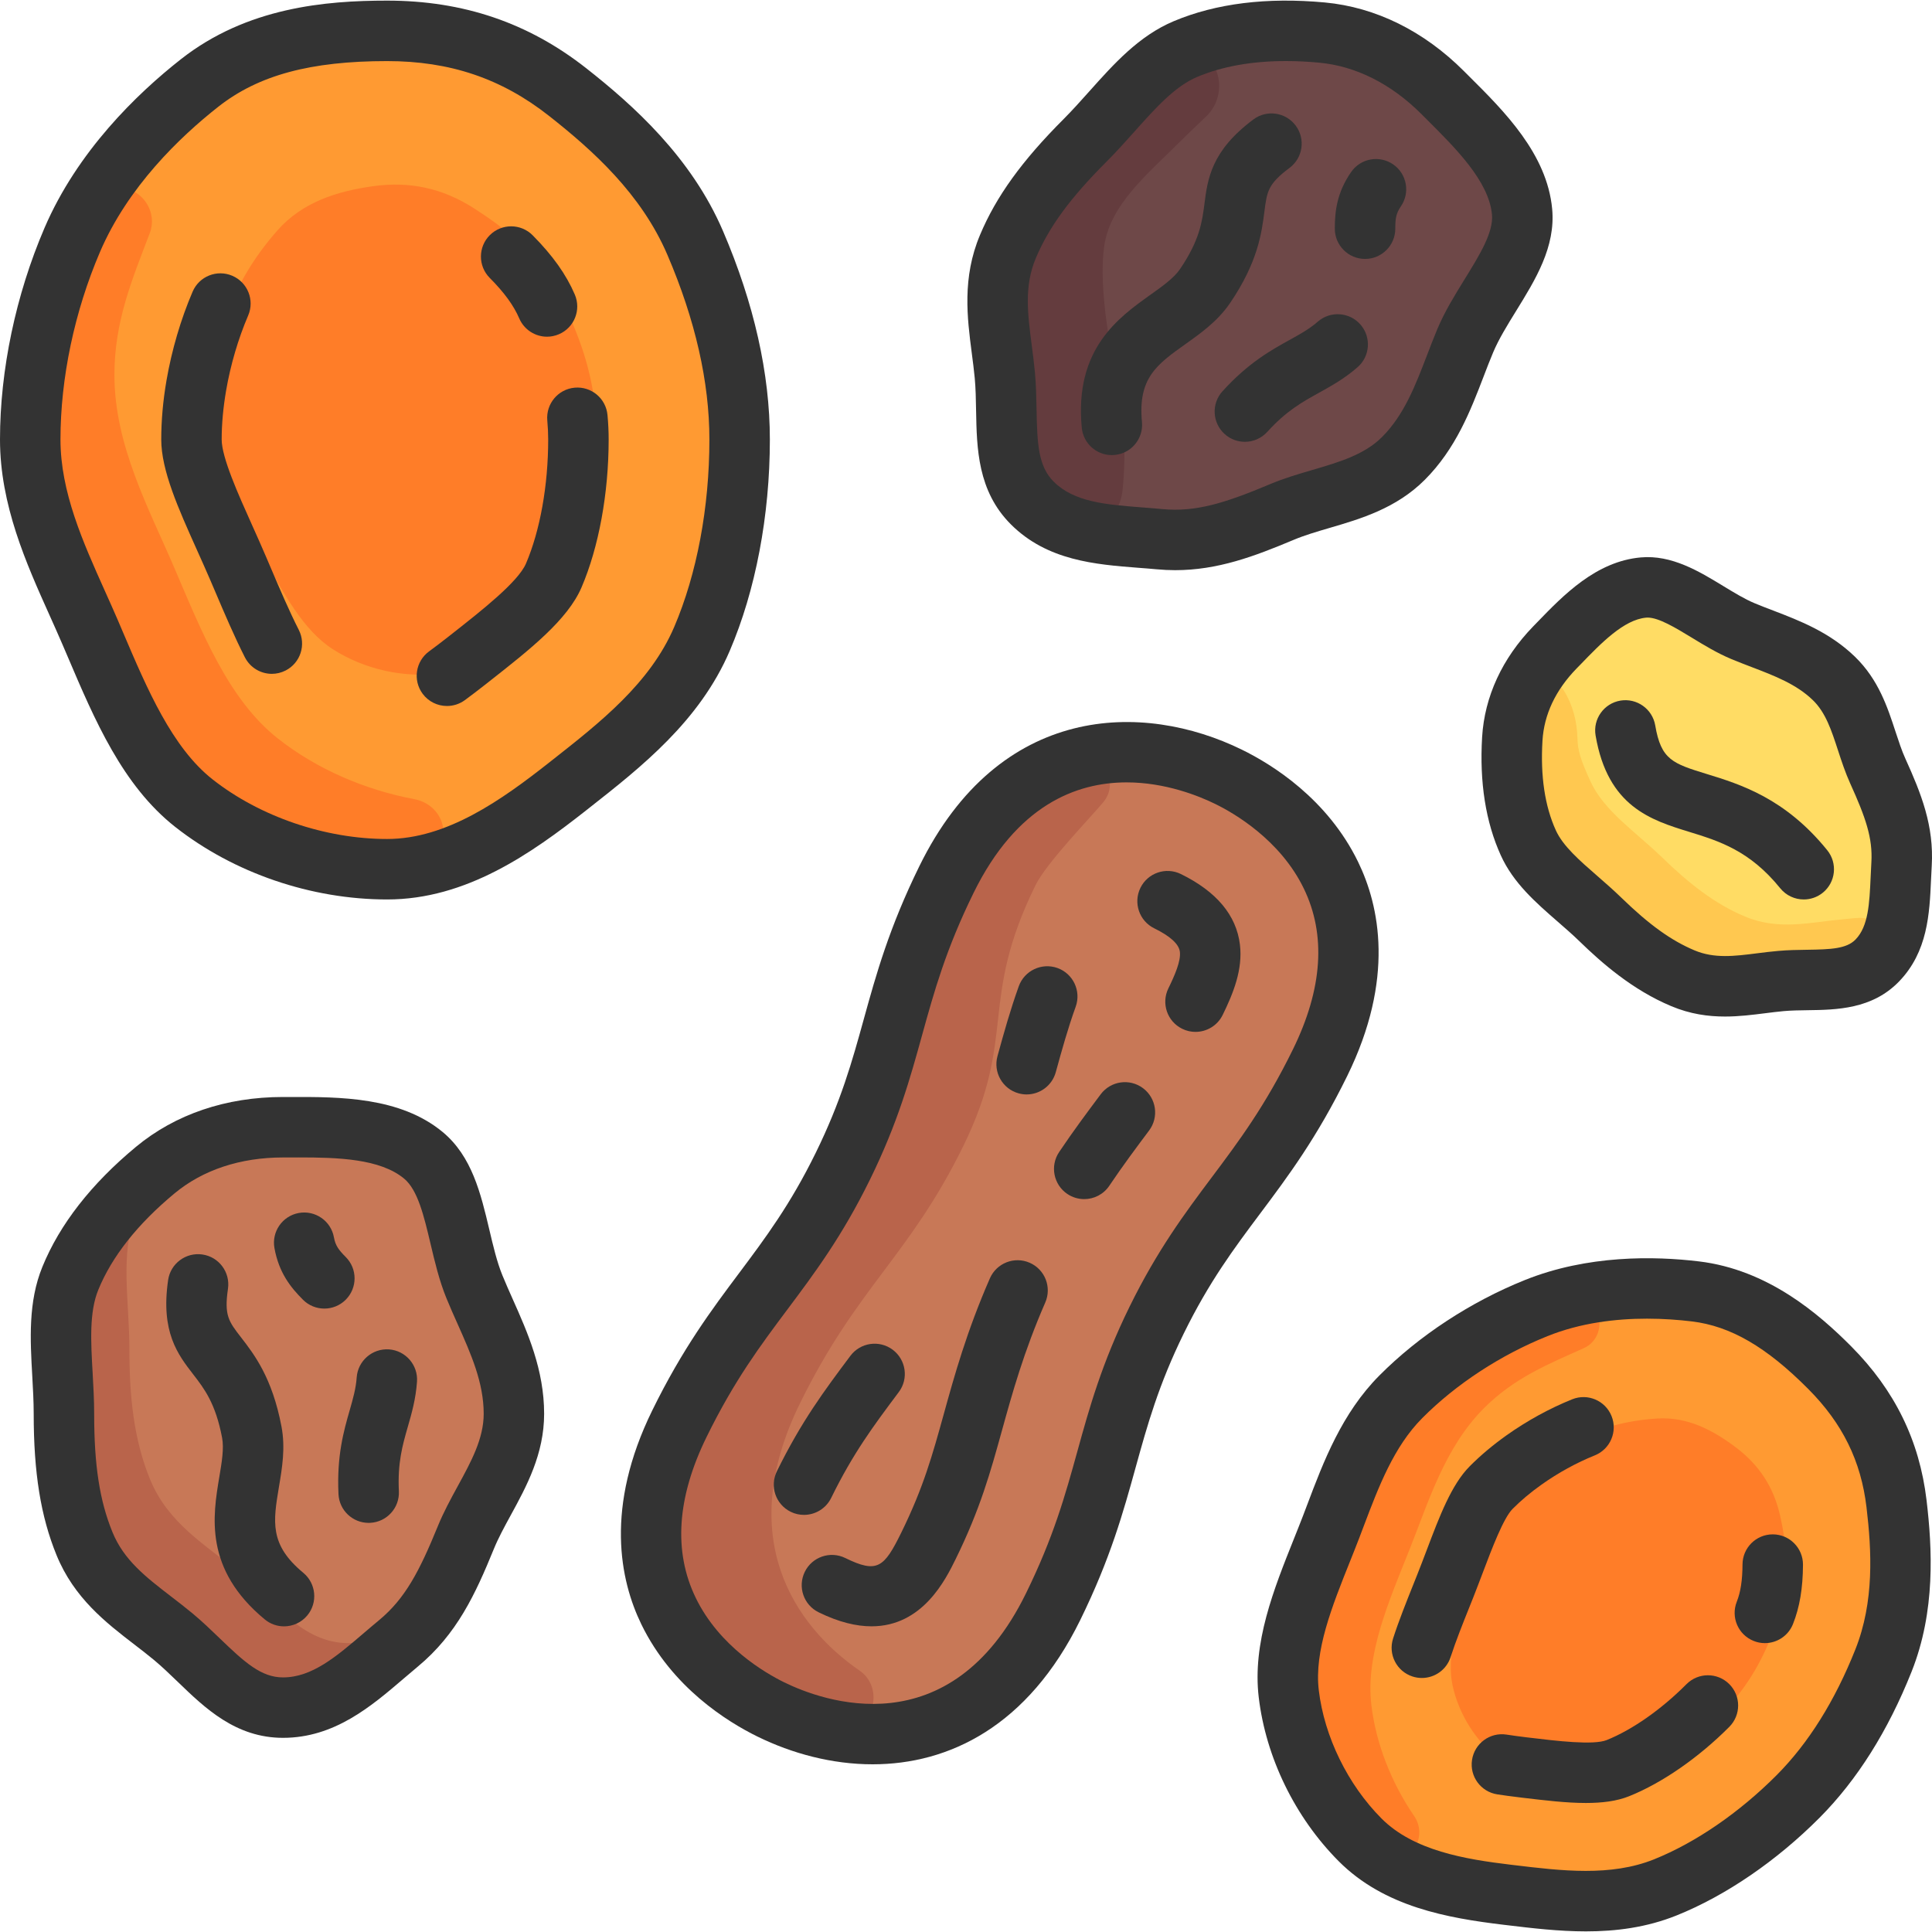
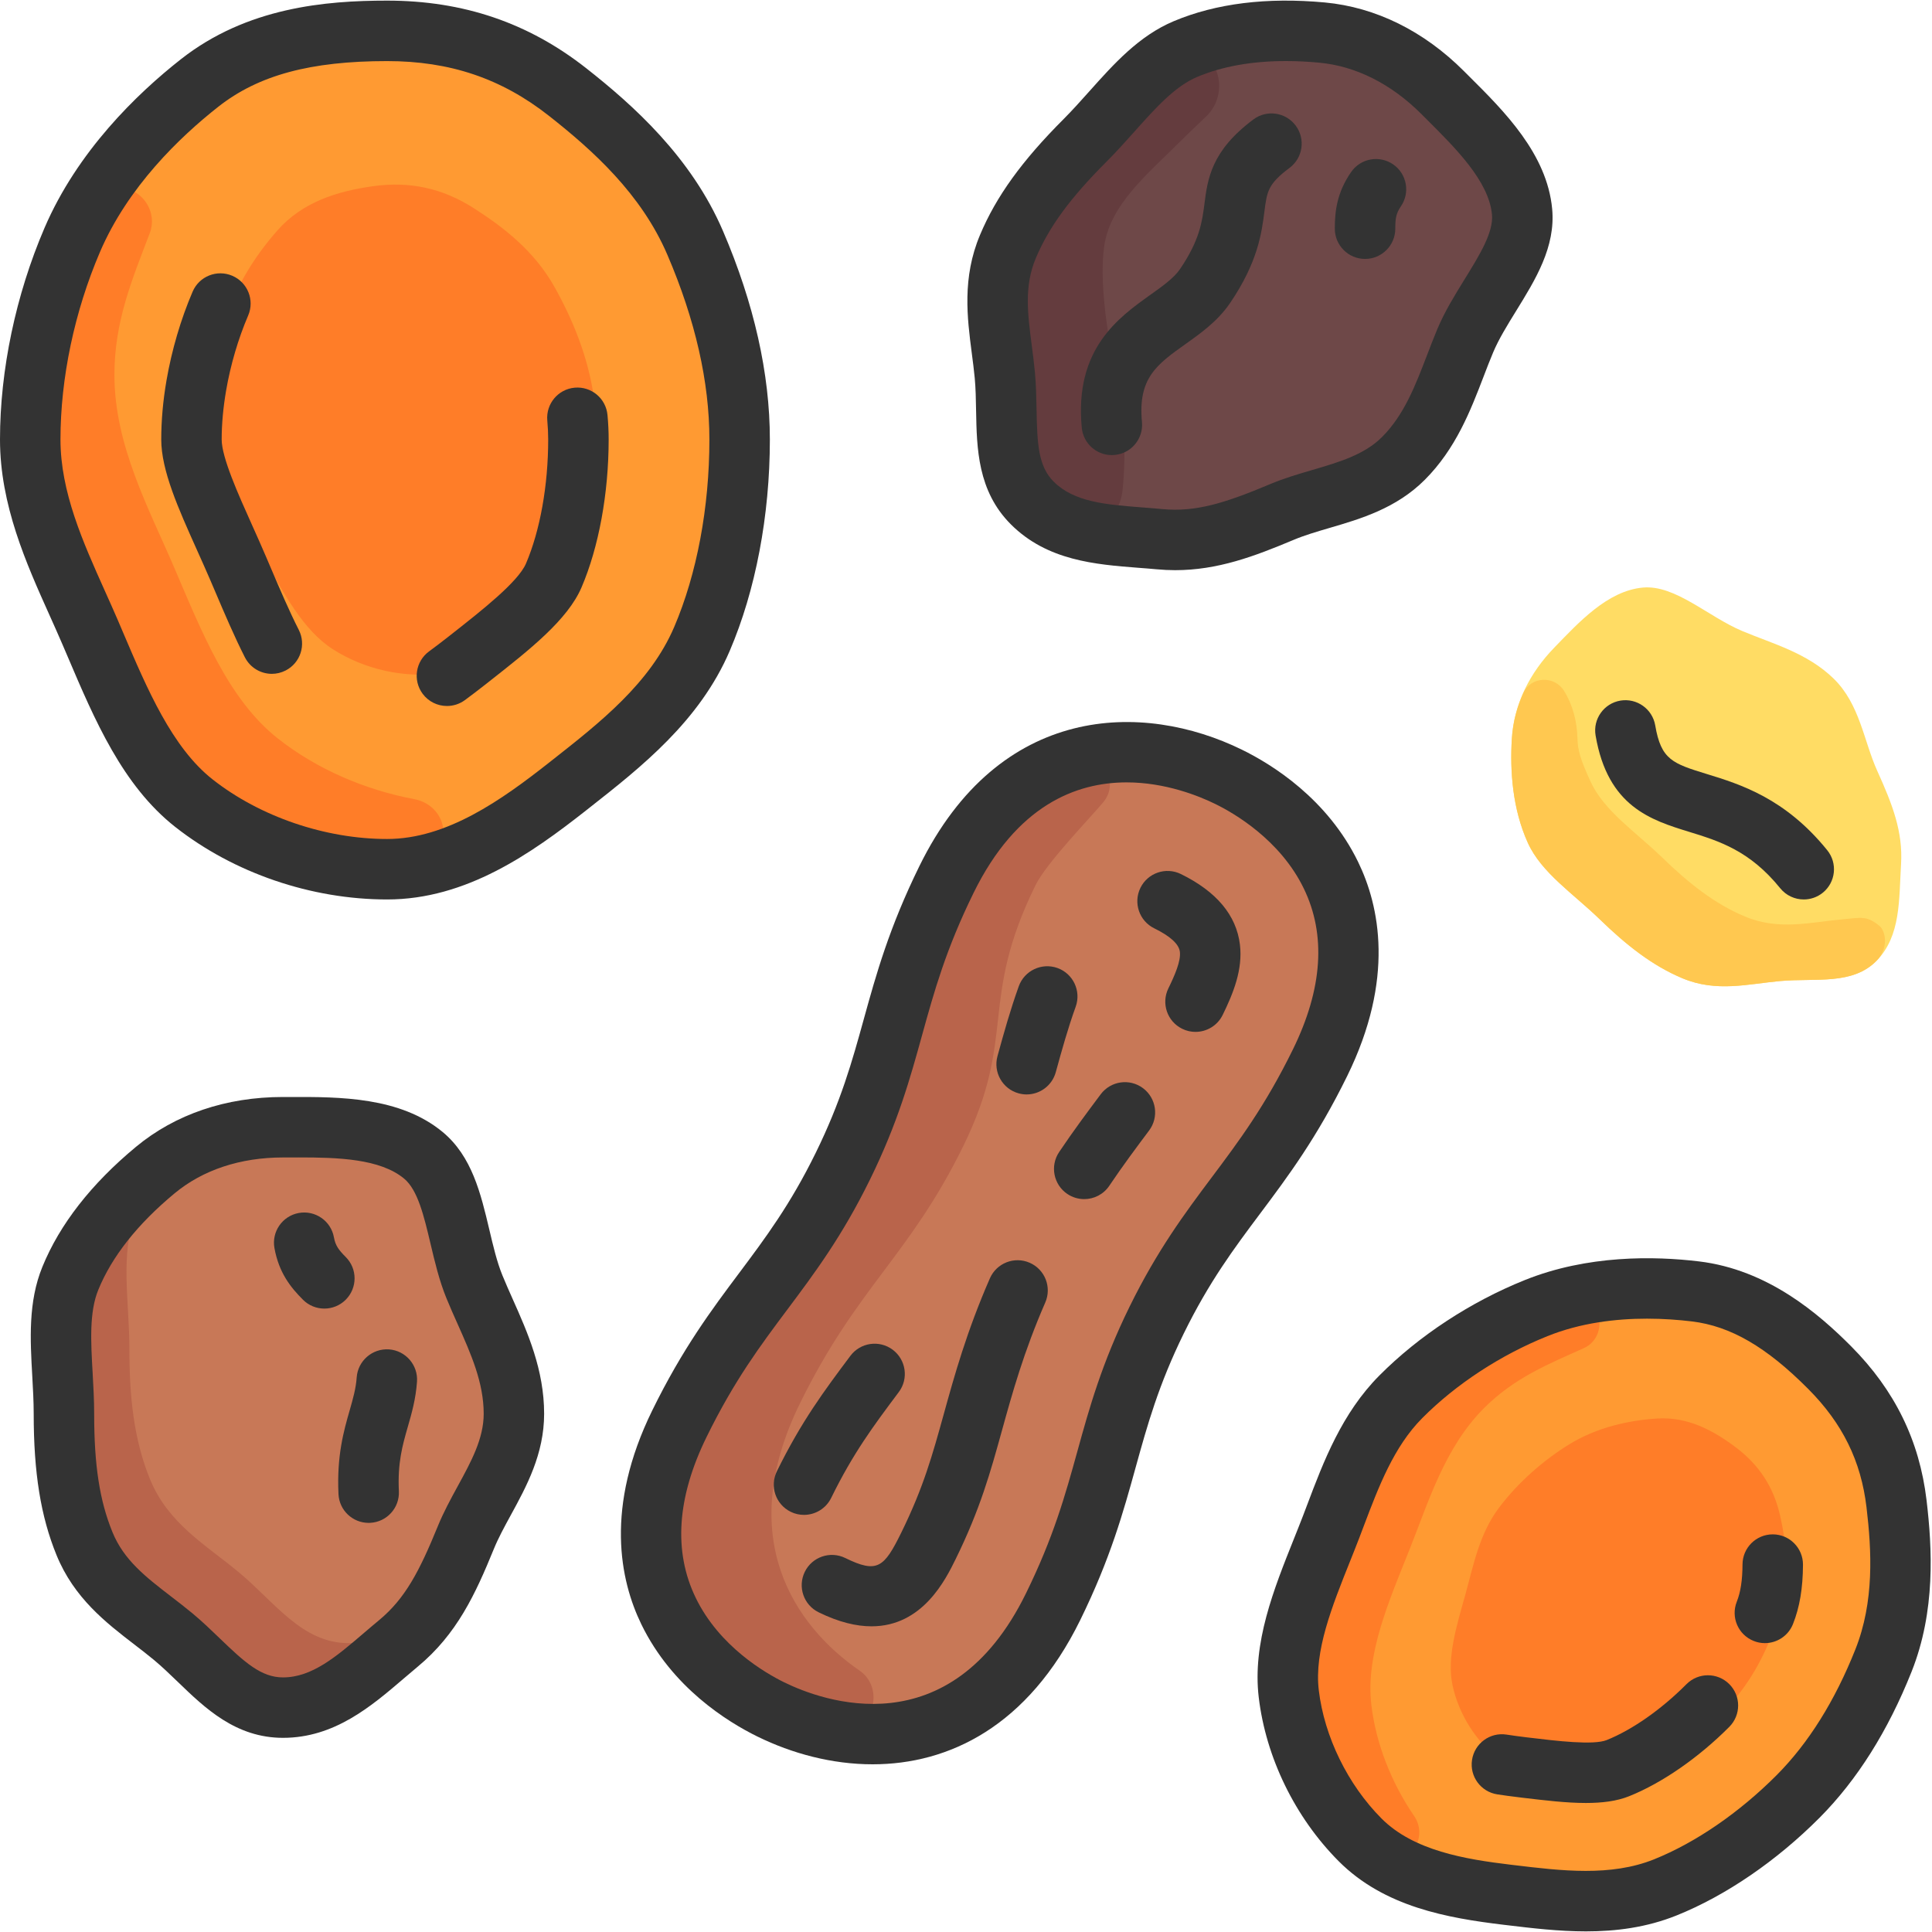
<svg xmlns="http://www.w3.org/2000/svg" width="50" height="50" viewBox="0 0 50 50" fill="none">
  <g clip-path="url(#clip0_98_55)">
    <path d="M19.13 11.375C19.13 13.195 18.8 15.03 18.154 16.537C17.437 18.21 15.963 19.343 14.67 20.36C13.289 21.447 11.772 22.496 10.007 22.496C8.243 22.496 6.388 21.873 5.006 20.786C3.714 19.77 3.03 18.017 2.312 16.345C1.666 14.838 0.77 13.195 0.77 11.375C0.77 9.556 1.211 7.718 1.857 6.212C2.574 4.539 3.86 3.165 5.153 2.148C6.535 1.062 8.243 0.798 10.007 0.798C11.772 0.798 13.296 1.295 14.678 2.382C15.97 3.399 17.262 4.615 17.98 6.287C18.626 7.794 19.13 9.555 19.13 11.375Z" fill="#FF9A32" />
    <path d="M15.369 10.284C15.517 11.341 15.49 12.432 15.268 13.356C15.023 14.381 14.33 15.149 13.724 15.835C13.077 16.57 12.354 17.292 11.415 17.423C10.476 17.555 9.438 17.331 8.614 16.802C7.843 16.308 7.336 15.341 6.819 14.423C6.353 13.596 5.742 12.708 5.594 11.651C5.447 10.594 5.532 9.494 5.754 8.571C6 7.545 6.573 6.652 7.178 5.965C7.826 5.231 8.714 4.951 9.653 4.819C10.593 4.688 11.444 4.863 12.268 5.392C13.039 5.886 13.826 6.496 14.343 7.414C14.81 8.241 15.221 9.227 15.369 10.284Z" fill="#FF7D28" />
    <path d="M11.466 21.414C11.404 21.034 11.101 20.753 10.723 20.682C9.443 20.442 8.196 19.903 7.197 19.117C5.905 18.101 5.22 16.348 4.503 14.676C3.857 13.169 2.961 11.526 2.961 9.706C2.961 8.306 3.423 7.225 3.878 6.029C3.974 5.776 3.942 5.492 3.795 5.265C3.791 5.26 3.788 5.255 3.785 5.25C3.437 4.715 2.651 4.741 2.327 5.29C2.152 5.586 1.994 5.893 1.857 6.211C1.211 7.718 0.77 9.555 0.77 11.375C0.77 13.195 1.667 14.838 2.313 16.345C3.03 18.017 3.714 19.77 5.007 20.786C6.286 21.793 7.97 22.401 9.614 22.485C9.994 22.505 10.373 22.484 10.745 22.428C11.223 22.356 11.543 21.891 11.466 21.414Z" fill="#FF7D28" />
    <path d="M46.57 46.488C45.545 47.512 44.326 48.36 43.114 48.845C41.768 49.383 40.3 49.191 39 49.036C37.61 48.87 36.165 48.606 35.171 47.613C34.178 46.619 33.484 45.225 33.318 43.834C33.163 42.534 33.764 41.162 34.302 39.817C34.786 38.604 35.207 37.174 36.232 36.15C37.257 35.125 38.539 34.339 39.752 33.854C41.097 33.316 42.595 33.266 43.895 33.422C45.285 33.588 46.395 34.401 47.389 35.395C48.383 36.389 48.961 37.527 49.127 38.917C49.282 40.217 49.326 41.63 48.788 42.975C48.303 44.187 47.595 45.463 46.57 46.488Z" fill="#FF9A32" />
    <path d="M45.066 43.756C44.554 44.434 43.925 45.033 43.281 45.428C42.565 45.867 41.742 45.91 41.015 45.955C40.237 46.004 39.423 46.004 38.82 45.549C38.217 45.094 37.759 44.383 37.593 43.622C37.437 42.91 37.696 42.08 37.922 41.271C38.125 40.543 38.281 39.699 38.793 39.021C39.305 38.342 39.973 37.771 40.617 37.376C41.333 36.937 42.159 36.757 42.887 36.711C43.665 36.662 44.323 37.005 44.926 37.46C45.529 37.915 45.91 38.493 46.076 39.255C46.231 39.967 46.331 40.753 46.105 41.562C45.902 42.291 45.579 43.077 45.066 43.756Z" fill="#FF7D28" />
    <path d="M36.602 47.825C36.781 47.576 36.769 47.247 36.596 46.995C36.01 46.139 35.612 45.133 35.491 44.128C35.336 42.828 35.937 41.456 36.475 40.11C36.96 38.898 37.381 37.468 38.405 36.443C39.194 35.655 40.062 35.306 40.992 34.889C41.189 34.801 41.331 34.622 41.376 34.412C41.377 34.407 41.377 34.402 41.379 34.398C41.484 33.901 41.027 33.472 40.535 33.599C40.27 33.667 40.008 33.751 39.751 33.854C38.539 34.338 37.256 35.125 36.232 36.149C35.207 37.174 34.786 38.604 34.302 39.816C33.764 41.162 33.163 42.534 33.318 43.834C33.472 45.121 34.078 46.412 34.955 47.385C35.158 47.61 35.383 47.812 35.624 47.99C35.935 48.219 36.376 48.137 36.602 47.825Z" fill="#FF7D28" />
    <path d="M36.306 11.866C35.436 12.736 34.183 12.822 33.163 13.25C32.016 13.732 31.096 14.057 29.992 13.954C28.782 13.841 27.554 13.868 26.703 13.017C25.852 12.166 26.105 10.921 25.993 9.71C25.89 8.606 25.59 7.529 26.072 6.383C26.501 5.363 27.201 4.501 28.072 3.631C28.942 2.76 29.646 1.699 30.667 1.27C31.813 0.788 33.1 0.74 34.204 0.843C35.415 0.956 36.473 1.545 37.324 2.396C38.176 3.248 39.267 4.27 39.38 5.48C39.482 6.585 38.391 7.671 37.909 8.818C37.48 9.838 37.177 10.995 36.306 11.866Z" fill="#6E4848" />
    <path d="M28.575 6.383C28.727 5.287 29.704 4.502 30.575 3.631C30.779 3.427 31.014 3.21 31.231 2.997C31.765 2.474 31.615 1.519 30.905 1.283C30.812 1.252 30.729 1.244 30.667 1.27C29.646 1.699 28.942 2.76 28.072 3.631C27.201 4.502 26.501 5.363 26.072 6.383C25.59 7.53 25.89 8.606 25.993 9.71C26.105 10.921 25.852 12.166 26.703 13.018C27.026 13.341 27.405 13.538 27.815 13.663C28.434 13.852 28.951 13.377 29.046 12.738C29.049 12.716 29.052 12.684 29.056 12.645C29.151 11.646 29.094 10.638 28.877 9.658C28.619 8.494 28.459 7.224 28.575 6.383Z" fill="#643C3E" />
    <path d="M13.362 36.625C13.362 37.856 12.536 38.802 12.118 39.827C11.648 40.979 11.228 41.858 10.374 42.566C9.438 43.342 8.59 44.23 7.386 44.23C6.182 44.23 5.481 43.17 4.545 42.394C3.692 41.686 2.718 41.137 2.248 39.985C1.83 38.961 1.716 37.856 1.716 36.625C1.716 35.394 1.464 34.145 1.882 33.121C2.352 31.969 3.228 31.025 4.082 30.317C5.017 29.541 6.182 29.209 7.386 29.209C8.59 29.209 10.084 29.161 11.02 29.937C11.873 30.645 11.87 32.185 12.34 33.337C12.758 34.361 13.362 35.394 13.362 36.625Z" fill="#C87857" />
    <path d="M47.451 17.559C48.135 18.224 48.232 19.175 48.584 19.952C48.979 20.825 49.25 21.524 49.199 22.363C49.144 23.282 49.196 24.215 48.571 24.859C47.945 25.503 46.992 25.307 46.075 25.389C45.238 25.464 44.428 25.688 43.544 25.319C42.757 24.99 42.085 24.455 41.401 23.791C40.717 23.127 39.892 22.589 39.54 21.812C39.145 20.94 39.075 19.962 39.126 19.123C39.181 18.204 39.602 17.402 40.227 16.758C40.853 16.113 41.602 15.288 42.52 15.206C43.356 15.131 44.21 15.963 45.094 16.333C45.88 16.662 46.767 16.895 47.451 17.559Z" fill="#FFDC64" />
    <path d="M47.692 23.791C46.855 23.865 46.045 24.09 45.161 23.72C44.374 23.392 43.702 22.857 43.018 22.193C42.334 21.529 41.509 20.99 41.157 20.214C40.905 19.656 40.833 19.433 40.824 19.105C40.813 18.677 40.708 18.256 40.484 17.891L40.479 17.882C40.232 17.479 39.624 17.5 39.427 17.93C39.258 18.299 39.152 18.698 39.126 19.123C39.076 19.962 39.145 20.94 39.54 21.812C39.892 22.589 40.717 23.127 41.401 23.791C42.085 24.455 42.758 24.99 43.544 25.319C44.428 25.688 45.238 25.464 46.075 25.389C46.993 25.307 47.945 25.503 48.571 24.859C48.88 24.541 48.807 24.095 48.633 23.956C48.305 23.693 48.168 23.748 47.692 23.791Z" fill="#FFC850" />
    <path d="M29.923 34.164C28.524 37.013 28.722 38.566 27.241 41.583C25.267 45.606 21.873 45.189 19.939 44.242C18.005 43.293 15.598 40.866 17.572 36.843C19.053 33.826 20.402 33.032 21.801 30.182C23.199 27.333 23.001 25.78 24.482 22.763C26.456 18.74 29.85 19.157 31.784 20.105C33.718 21.052 36.125 23.48 34.151 27.503C32.67 30.52 31.321 31.314 29.923 34.164Z" fill="#C87857" />
    <path d="M22.603 44.013C22.632 43.71 22.502 43.411 22.251 43.239C20.552 42.068 19.001 39.787 20.702 36.321C22.182 33.304 23.532 32.51 24.93 29.66C26.328 26.811 25.316 25.93 26.797 22.913C27.083 22.329 28.214 21.169 28.552 20.762C28.997 20.226 28.511 19.458 27.84 19.647C26.607 19.995 25.393 20.905 24.482 22.763C23.001 25.78 23.199 27.332 21.8 30.182C20.402 33.031 19.053 33.826 17.572 36.843C15.598 40.865 18.005 43.293 19.939 44.241C20.426 44.48 21.007 44.679 21.634 44.783C22.114 44.864 22.557 44.498 22.603 44.013Z" fill="#B9644B" />
    <path d="M9.019 42.524C7.815 42.524 7.114 41.465 6.178 40.688C5.325 39.98 4.351 39.431 3.881 38.279C3.463 37.255 3.349 36.151 3.349 34.919C3.349 33.688 3.097 32.44 3.515 31.415C3.686 30.995 3.923 30.613 4.181 30.25C4.149 30.275 4.113 30.291 4.081 30.318C3.228 31.026 2.352 31.969 1.882 33.121C1.464 34.145 1.716 35.394 1.716 36.625C1.716 37.856 1.83 38.961 2.248 39.985C2.718 41.137 3.691 41.686 4.545 42.394C5.481 43.17 6.182 44.23 7.386 44.23C8.59 44.23 9.438 43.343 10.374 42.566C10.784 42.227 11.09 41.845 11.353 41.416C10.651 42.006 9.939 42.524 9.019 42.524Z" fill="#B9644B" />
    <path d="M13.002 33.005C12.861 32.659 12.765 32.253 12.664 31.824C12.443 30.891 12.215 29.927 11.458 29.298C10.355 28.384 8.785 28.387 7.523 28.39L7.324 28.39C5.852 28.39 4.537 28.836 3.52 29.679C2.361 30.64 1.545 31.686 1.096 32.788C0.726 33.693 0.782 34.669 0.835 35.612C0.853 35.935 0.872 36.27 0.872 36.588C0.872 38.116 1.054 39.244 1.462 40.244C1.916 41.358 2.746 41.997 3.478 42.56C3.655 42.696 3.822 42.825 3.984 42.959C4.193 43.133 4.393 43.326 4.605 43.53C5.307 44.208 6.103 44.975 7.324 44.975C8.654 44.975 9.606 44.161 10.446 43.442C10.567 43.338 10.689 43.234 10.812 43.132C11.827 42.29 12.304 41.254 12.781 40.086C12.896 39.804 13.053 39.516 13.22 39.21C13.624 38.471 14.082 37.632 14.082 36.588C14.082 35.448 13.652 34.48 13.271 33.626C13.175 33.411 13.085 33.207 13.002 33.005ZM11.847 38.46C11.667 38.79 11.48 39.132 11.332 39.495C10.852 40.671 10.485 41.37 9.813 41.928C9.683 42.035 9.556 42.144 9.428 42.253C8.703 42.874 8.076 43.411 7.324 43.411C6.763 43.411 6.338 43.028 5.691 42.404C5.468 42.189 5.237 41.967 4.983 41.755C4.799 41.603 4.613 41.459 4.433 41.321C3.774 40.814 3.206 40.376 2.911 39.653C2.578 38.839 2.437 37.922 2.437 36.589C2.437 36.226 2.416 35.869 2.397 35.524C2.351 34.718 2.308 33.957 2.544 33.38C2.896 32.519 3.56 31.678 4.519 30.883C5.251 30.276 6.221 29.955 7.324 29.955L7.526 29.955C7.596 29.955 7.665 29.954 7.735 29.954C8.743 29.954 9.836 29.986 10.459 30.503C10.812 30.796 10.972 31.471 11.141 32.184C11.252 32.653 11.366 33.138 11.553 33.596C11.645 33.821 11.745 34.046 11.842 34.263C12.19 35.043 12.518 35.781 12.518 36.589C12.518 37.233 12.192 37.829 11.847 38.46Z" fill="#333333" />
-     <path d="M7.849 40.704C6.969 39.976 7.069 39.382 7.219 38.481C7.303 37.984 7.389 37.469 7.285 36.92C7.046 35.656 6.579 35.052 6.238 34.611C5.918 34.198 5.799 34.044 5.9 33.353C5.962 32.925 5.666 32.528 5.238 32.466C4.811 32.404 4.413 32.7 4.351 33.127C4.155 34.475 4.604 35.056 5 35.568C5.284 35.936 5.579 36.316 5.748 37.21C5.8 37.486 5.74 37.844 5.676 38.223C5.508 39.229 5.276 40.607 6.852 41.91C6.998 42.031 7.175 42.09 7.35 42.09C7.576 42.09 7.799 41.993 7.954 41.806C8.229 41.473 8.182 40.98 7.849 40.704Z" fill="#333333" />
    <path d="M10.067 34.922C9.636 34.893 9.262 35.217 9.231 35.648C9.211 35.936 9.136 36.196 9.05 36.498C8.899 37.022 8.712 37.675 8.76 38.668C8.78 39.087 9.126 39.412 9.541 39.412C9.554 39.412 9.567 39.412 9.579 39.411C10.011 39.39 10.344 39.023 10.323 38.592C10.287 37.858 10.416 37.407 10.553 36.929C10.655 36.575 10.76 36.209 10.792 35.758C10.822 35.327 10.498 34.953 10.067 34.922Z" fill="#333333" />
    <path d="M8.947 32.531C8.764 32.347 8.681 32.236 8.642 32.022C8.565 31.597 8.158 31.315 7.732 31.392C7.307 31.47 7.025 31.877 7.103 32.302C7.219 32.943 7.526 33.322 7.841 33.637C7.993 33.79 8.194 33.866 8.394 33.866C8.594 33.866 8.794 33.79 8.947 33.637C9.253 33.331 9.253 32.836 8.947 32.531Z" fill="#333333" />
-     <path d="M49.309 19.629C49.216 19.424 49.139 19.188 49.057 18.939C48.85 18.306 48.616 17.588 48.008 16.998C47.352 16.361 46.574 16.063 45.888 15.8C45.72 15.736 45.561 15.675 45.408 15.611C45.154 15.505 44.883 15.34 44.597 15.166C43.972 14.786 43.263 14.354 42.462 14.426C41.304 14.53 40.46 15.404 39.781 16.106L39.678 16.212C38.877 17.038 38.42 18.028 38.357 19.076C38.287 20.245 38.449 21.274 38.84 22.135C39.164 22.852 39.748 23.36 40.312 23.851C40.508 24.022 40.694 24.183 40.868 24.352C41.449 24.917 42.246 25.619 43.254 26.04C43.743 26.245 44.206 26.308 44.643 26.308C45.008 26.308 45.353 26.264 45.679 26.223C45.845 26.202 46.002 26.182 46.157 26.168C46.355 26.15 46.562 26.147 46.782 26.144C47.524 26.134 48.448 26.121 49.144 25.404C49.892 24.633 49.936 23.643 49.975 22.769C49.98 22.65 49.985 22.53 49.993 22.41C50.055 21.371 49.72 20.536 49.309 19.629ZM48.431 22.316C48.423 22.444 48.417 22.573 48.412 22.7C48.381 23.382 48.355 23.97 48.022 24.314C47.789 24.554 47.391 24.571 46.76 24.58C46.521 24.583 46.274 24.587 46.017 24.61C45.834 24.626 45.656 24.648 45.483 24.67C44.886 24.746 44.37 24.811 43.858 24.597C43.252 24.343 42.684 23.935 41.958 23.23C41.753 23.031 41.543 22.848 41.34 22.671C40.882 22.272 40.449 21.896 40.265 21.489C39.98 20.863 39.864 20.082 39.919 19.17C39.96 18.491 40.256 17.863 40.8 17.302L40.906 17.194C41.43 16.651 42.024 16.036 42.601 15.985C42.614 15.983 42.627 15.983 42.64 15.983C42.929 15.983 43.363 16.247 43.784 16.503C44.107 16.7 44.441 16.903 44.804 17.055C44.979 17.128 45.157 17.196 45.329 17.262C45.927 17.491 46.492 17.707 46.918 18.121C47.248 18.441 47.397 18.897 47.569 19.424C47.66 19.703 47.755 19.991 47.883 20.275C48.284 21.159 48.468 21.69 48.431 22.316Z" fill="#333333" />
    <path d="M44.183 20.035C43.289 19.76 42.989 19.667 42.837 18.772C42.764 18.347 42.36 18.06 41.934 18.132C41.508 18.205 41.221 18.609 41.294 19.035C41.608 20.879 42.731 21.225 43.722 21.53C44.489 21.767 45.282 22.011 46.072 22.988C46.227 23.179 46.453 23.278 46.681 23.278C46.854 23.278 47.028 23.221 47.173 23.104C47.509 22.833 47.561 22.34 47.289 22.004C46.199 20.656 45.034 20.297 44.183 20.035Z" fill="#333333" />
    <path d="M25.226 9.783C25.251 10.054 25.256 10.332 25.261 10.626C25.279 11.601 25.298 12.707 26.162 13.571C27.103 14.511 28.352 14.608 29.454 14.694C29.613 14.706 29.773 14.718 29.932 14.733C30.096 14.748 30.256 14.756 30.412 14.756C31.513 14.756 32.46 14.4 33.478 13.972C33.758 13.854 34.074 13.761 34.408 13.663C35.217 13.426 36.133 13.157 36.872 12.419C37.678 11.613 38.058 10.623 38.393 9.751C38.477 9.531 38.557 9.323 38.642 9.121C38.787 8.777 39.005 8.422 39.237 8.047C39.741 7.231 40.261 6.388 40.17 5.408C40.038 3.982 38.925 2.874 38.03 1.984L37.889 1.843C36.849 0.802 35.603 0.187 34.289 0.064C32.789 -0.075 31.473 0.087 30.375 0.549C29.474 0.928 28.824 1.656 28.194 2.361C27.979 2.602 27.755 2.852 27.53 3.078C26.45 4.158 25.781 5.084 25.363 6.08C24.896 7.189 25.031 8.227 25.15 9.143C25.179 9.365 25.206 9.573 25.226 9.783ZM26.805 6.686C27.146 5.875 27.694 5.127 28.637 4.184C28.893 3.928 29.131 3.661 29.362 3.403C29.899 2.802 30.407 2.233 30.982 1.991C31.632 1.718 32.401 1.58 33.276 1.58C33.554 1.58 33.844 1.594 34.143 1.622C35.09 1.711 36.003 2.17 36.783 2.949L36.926 3.092C37.679 3.842 38.532 4.691 38.612 5.553C38.655 6.011 38.291 6.601 37.906 7.224C37.653 7.634 37.391 8.058 37.199 8.514C37.105 8.739 37.017 8.968 36.932 9.19C36.626 9.987 36.337 10.741 35.765 11.312C35.309 11.768 34.657 11.959 33.967 12.162C33.606 12.267 33.233 12.377 32.872 12.529C31.701 13.021 30.947 13.257 30.077 13.175C29.91 13.159 29.742 13.146 29.575 13.133C28.623 13.06 27.8 12.996 27.268 12.464C26.872 12.067 26.842 11.496 26.826 10.597C26.82 10.288 26.814 9.967 26.784 9.638C26.762 9.4 26.731 9.167 26.702 8.941C26.595 8.118 26.503 7.406 26.805 6.686Z" fill="#333333" />
    <path d="M28.774 11.778C28.799 11.778 28.823 11.777 28.849 11.774C29.279 11.734 29.594 11.352 29.554 10.922C29.446 9.784 29.937 9.434 30.68 8.905C31.091 8.612 31.515 8.309 31.831 7.847C32.555 6.784 32.652 6.027 32.723 5.473C32.789 4.956 32.814 4.762 33.373 4.345C33.719 4.087 33.791 3.596 33.532 3.25C33.274 2.904 32.784 2.832 32.438 3.091C31.346 3.905 31.253 4.633 31.171 5.275C31.111 5.736 31.05 6.213 30.538 6.965C30.38 7.197 30.084 7.407 29.771 7.63C28.941 8.223 27.803 9.034 27.996 11.069C28.035 11.475 28.375 11.778 28.774 11.778Z" fill="#333333" />
-     <path d="M31.638 10.126C31.347 10.446 31.372 10.941 31.692 11.231C31.841 11.367 32.029 11.434 32.217 11.434C32.43 11.434 32.642 11.347 32.797 11.177C33.29 10.633 33.701 10.405 34.135 10.165C34.457 9.986 34.79 9.802 35.132 9.505C35.459 9.222 35.493 8.727 35.21 8.401C34.927 8.075 34.433 8.04 34.106 8.323C33.889 8.513 33.652 8.644 33.377 8.796C32.9 9.06 32.305 9.389 31.638 10.126Z" fill="#333333" />
    <path d="M35.328 6.701C35.76 6.701 36.11 6.35 36.11 5.918C36.11 5.659 36.13 5.522 36.253 5.343C36.499 4.988 36.411 4.501 36.056 4.255C35.7 4.009 35.213 4.097 34.967 4.452C34.596 4.988 34.545 5.473 34.545 5.918C34.545 6.35 34.895 6.701 35.328 6.701Z" fill="#333333" />
    <path d="M18.885 16.845C19.555 15.282 19.924 13.34 19.924 11.375C19.924 9.672 19.516 7.856 18.711 5.979C17.891 4.068 16.39 2.724 15.173 1.767C13.675 0.589 11.989 0.016 10.019 0.016C8.432 0.016 6.391 0.188 4.681 1.533C3.54 2.43 2.002 3.917 1.15 5.903C0.408 7.633 0 9.577 0 11.375C0 13.068 0.681 14.584 1.282 15.922C1.393 16.17 1.503 16.413 1.606 16.654L1.75 16.99C2.449 18.632 3.172 20.329 4.535 21.401C6.052 22.594 8.051 23.278 10.02 23.278C12.066 23.278 13.749 22.089 15.166 20.975L15.252 20.907C16.589 19.856 18.105 18.665 18.885 16.845ZM14.285 19.677L14.199 19.745C12.988 20.697 11.566 21.713 10.019 21.713C8.419 21.713 6.73 21.137 5.502 20.171C4.455 19.347 3.811 17.837 3.189 16.377L3.044 16.037C2.936 15.787 2.821 15.53 2.709 15.281C2.147 14.028 1.565 12.732 1.565 11.375C1.565 9.784 1.928 8.059 2.588 6.52C3.31 4.837 4.651 3.548 5.649 2.763C6.688 1.945 8.036 1.581 10.019 1.581C11.647 1.581 12.977 2.031 14.206 2.997C15.343 3.892 16.596 5.018 17.272 6.595C17.994 8.277 18.359 9.885 18.359 11.375C18.359 13.133 18.035 14.856 17.447 16.229C16.824 17.681 15.533 18.696 14.285 19.677Z" fill="#333333" />
    <path d="M7.027 14.741L6.878 14.392C6.767 14.132 6.653 13.877 6.516 13.572C6.169 12.8 5.737 11.839 5.737 11.375C5.737 10.975 5.776 10.55 5.851 10.111C5.966 9.442 6.164 8.769 6.423 8.164C6.593 7.767 6.409 7.307 6.012 7.137C5.615 6.967 5.155 7.15 4.985 7.548C4.678 8.263 4.445 9.058 4.309 9.845C4.218 10.372 4.173 10.887 4.173 11.375C4.173 12.174 4.617 13.164 5.088 14.213C5.222 14.511 5.333 14.76 5.44 15.008L5.588 15.354C5.802 15.857 6.069 16.483 6.338 17.012C6.477 17.283 6.751 17.439 7.036 17.439C7.156 17.439 7.277 17.411 7.391 17.353C7.776 17.157 7.929 16.686 7.732 16.3C7.487 15.82 7.232 15.222 7.027 14.741Z" fill="#333333" />
-     <path d="M13.438 8.24C13.565 8.536 13.854 8.714 14.157 8.714C14.26 8.714 14.364 8.693 14.465 8.65C14.862 8.48 15.046 8.02 14.876 7.623C14.652 7.102 14.306 6.615 13.785 6.089C13.48 5.782 12.985 5.78 12.678 6.084C12.371 6.388 12.369 6.884 12.673 7.191C13.052 7.572 13.294 7.906 13.438 8.24Z" fill="#333333" />
    <path d="M14.872 10.033C14.442 10.072 14.125 10.453 14.164 10.883C14.179 11.05 14.187 11.216 14.187 11.375C14.187 12.563 13.977 13.732 13.612 14.585C13.409 15.059 12.465 15.801 11.706 16.397L11.62 16.465C11.437 16.608 11.264 16.741 11.104 16.858C10.755 17.114 10.68 17.604 10.936 17.952C11.089 18.161 11.327 18.271 11.567 18.271C11.728 18.271 11.89 18.222 12.03 18.12C12.204 17.992 12.391 17.849 12.587 17.695L12.673 17.627C13.71 16.812 14.69 16.042 15.05 15.201C15.496 14.162 15.752 12.767 15.752 11.375C15.752 11.169 15.742 10.956 15.722 10.742C15.683 10.311 15.303 9.994 14.872 10.033Z" fill="#333333" />
    <path d="M47.908 34.843C47.071 34.002 45.752 32.859 43.97 32.645C42.809 32.505 41.085 32.476 39.462 33.128C38.058 33.692 36.721 34.569 35.698 35.598C34.726 36.575 34.251 37.829 33.833 38.936C33.757 39.137 33.682 39.335 33.605 39.527L33.497 39.798C32.962 41.134 32.409 42.516 32.576 43.927C32.762 45.487 33.515 47.031 34.642 48.165C35.826 49.354 37.467 49.639 38.913 49.813L38.998 49.823C39.647 49.901 40.337 49.984 41.044 49.984C41.817 49.984 42.61 49.885 43.391 49.571C44.662 49.06 45.977 48.161 47.093 47.04C48.062 46.065 48.862 44.795 49.471 43.264C50.096 41.694 50.006 40.067 49.859 38.825C49.675 37.281 49.037 35.979 47.908 34.843ZM48.017 42.686C47.487 44.019 46.803 45.112 45.984 45.936C45.014 46.91 43.886 47.685 42.808 48.119C41.685 48.57 40.414 48.417 39.185 48.269L39.1 48.259C37.915 48.117 36.581 47.895 35.752 47.061C34.879 46.184 34.273 44.943 34.13 43.742C34.01 42.727 34.466 41.587 34.95 40.379L35.059 40.105C35.139 39.905 35.217 39.699 35.296 39.489C35.677 38.482 36.071 37.441 36.807 36.701C37.683 35.82 38.834 35.067 40.046 34.58C40.905 34.234 41.819 34.127 42.623 34.127C43.049 34.127 43.444 34.157 43.784 34.198C44.785 34.318 45.715 34.858 46.798 35.947C47.684 36.837 48.163 37.81 48.305 39.009C48.439 40.133 48.509 41.449 48.017 42.686Z" fill="#333333" />
    <path d="M43.646 43.586C42.996 44.24 42.243 44.767 41.581 45.033C41.24 45.17 40.28 45.055 39.578 44.97L39.492 44.96C39.312 44.938 39.142 44.915 38.988 44.891C38.561 44.825 38.161 45.119 38.096 45.546C38.03 45.973 38.323 46.372 38.75 46.438C38.921 46.464 39.108 46.49 39.305 46.513L39.392 46.524C39.972 46.593 40.534 46.661 41.041 46.661C41.46 46.661 41.842 46.615 42.164 46.485C43.016 46.143 43.961 45.488 44.755 44.69C45.06 44.383 45.059 43.888 44.752 43.583C44.446 43.279 43.951 43.28 43.646 43.586Z" fill="#333333" />
-     <path d="M38.386 40.67C38.607 40.087 38.909 39.288 39.145 39.051C39.362 38.832 39.615 38.62 39.896 38.421C40.325 38.116 40.801 37.855 41.273 37.665C41.674 37.504 41.868 37.048 41.707 36.648C41.546 36.247 41.091 36.052 40.69 36.213C40.105 36.448 39.518 36.77 38.99 37.145C38.637 37.396 38.316 37.665 38.036 37.947C37.564 38.421 37.253 39.245 36.923 40.117C36.84 40.335 36.758 40.551 36.675 40.76L36.564 41.038C36.402 41.444 36.199 41.949 36.053 42.404C35.92 42.815 36.146 43.256 36.557 43.388C36.637 43.414 36.718 43.426 36.797 43.426C37.128 43.426 37.435 43.216 37.542 42.884C37.672 42.481 37.863 42.003 38.017 41.619L38.129 41.339C38.215 41.121 38.3 40.897 38.386 40.67Z" fill="#333333" />
    <path d="M45.882 39.709C45.881 39.709 45.88 39.709 45.878 39.709C45.448 39.709 45.098 40.057 45.096 40.488C45.094 40.896 45.047 41.202 44.948 41.452C44.788 41.854 44.984 42.309 45.386 42.468C45.48 42.506 45.578 42.524 45.674 42.524C45.986 42.524 46.28 42.337 46.402 42.031C46.576 41.593 46.658 41.105 46.661 40.495C46.663 40.063 46.314 39.711 45.882 39.709Z" fill="#333333" />
    <path d="M34.865 27.848C36.101 25.33 35.701 23.446 35.149 22.309C34.354 20.673 32.923 19.785 32.141 19.402C29.587 18.15 25.867 18.189 23.792 22.418C23.009 24.014 22.676 25.214 22.355 26.375C22.053 27.467 21.767 28.499 21.11 29.837C20.453 31.176 19.812 32.033 19.133 32.941C18.411 33.905 17.665 34.903 16.882 36.498C15.646 39.016 16.046 40.9 16.598 42.037C17.393 43.673 18.824 44.56 19.607 44.944C20.497 45.38 21.528 45.66 22.583 45.66C24.553 45.66 26.603 44.683 27.956 41.928C28.739 40.332 29.071 39.132 29.392 37.971C29.695 36.879 29.98 35.847 30.637 34.508C31.294 33.17 31.935 32.312 32.614 31.405C33.336 30.441 34.082 29.443 34.865 27.848ZM29.232 33.819C28.511 35.289 28.192 36.44 27.884 37.554C27.568 38.695 27.27 39.774 26.551 41.238C24.581 45.253 21.265 44.014 20.296 43.539C19.811 43.301 18.618 42.613 18.006 41.353C17.424 40.155 17.518 38.753 18.287 37.187C19.005 35.723 19.676 34.827 20.386 33.878C21.078 32.953 21.794 31.997 22.515 30.527C23.237 29.057 23.555 27.905 23.863 26.792C24.179 25.65 24.478 24.572 25.196 23.108C26.309 20.84 27.851 20.248 29.157 20.248C30.163 20.248 31.03 20.6 31.452 20.807C31.936 21.044 33.13 21.733 33.741 22.992C34.324 24.191 34.229 25.592 33.461 27.158C32.742 28.623 32.072 29.519 31.362 30.467C30.669 31.392 29.954 32.349 29.232 33.819Z" fill="#333333" />
    <path d="M30.561 22.62C30.173 22.43 29.704 22.59 29.514 22.978C29.324 23.366 29.484 23.835 29.872 24.025C30.288 24.229 30.511 24.433 30.535 24.633C30.564 24.872 30.401 25.245 30.238 25.578C30.047 25.966 30.207 26.435 30.595 26.625C30.706 26.68 30.823 26.705 30.939 26.705C31.228 26.705 31.506 26.545 31.642 26.268C31.92 25.701 32.167 25.088 32.089 24.445C31.997 23.686 31.483 23.072 30.561 22.62Z" fill="#333333" />
    <path d="M26.648 32.68C26.252 32.507 25.791 32.688 25.618 33.084C25.016 34.462 24.702 35.595 24.425 36.596C24.131 37.656 23.9 38.494 23.328 39.658C22.88 40.571 22.706 40.728 21.875 40.321C21.487 40.131 21.018 40.291 20.828 40.679C20.638 41.067 20.798 41.535 21.186 41.726C21.712 41.984 22.165 42.089 22.555 42.089C23.878 42.089 24.472 40.879 24.733 40.348C25.369 39.052 25.63 38.107 25.933 37.013C26.196 36.063 26.494 34.986 27.051 33.71C27.224 33.314 27.044 32.853 26.648 32.68Z" fill="#333333" />
    <path d="M29.581 28.162C29.235 27.903 28.745 27.974 28.486 28.32C28.143 28.779 27.788 29.253 27.411 29.814C27.169 30.172 27.265 30.659 27.623 30.9C27.758 30.99 27.909 31.033 28.059 31.033C28.311 31.033 28.558 30.912 28.709 30.687C29.064 30.159 29.407 29.701 29.739 29.257C29.998 28.911 29.927 28.421 29.581 28.162Z" fill="#333333" />
    <path d="M21.51 38.768C22.081 37.603 22.602 36.907 23.261 36.026C23.52 35.681 23.449 35.19 23.103 34.931C22.757 34.672 22.267 34.743 22.008 35.089C21.328 35.998 20.741 36.783 20.105 38.078C19.915 38.466 20.075 38.935 20.463 39.125C20.573 39.18 20.691 39.205 20.807 39.205C21.096 39.205 21.374 39.044 21.51 38.768Z" fill="#333333" />
    <path d="M27.839 26.053C27.985 25.646 27.773 25.198 27.367 25.052C26.96 24.907 26.512 25.118 26.366 25.524C26.143 26.147 25.983 26.723 25.815 27.332C25.7 27.749 25.944 28.18 26.36 28.295C26.43 28.314 26.5 28.324 26.569 28.324C26.912 28.324 27.227 28.096 27.323 27.75C27.483 27.169 27.635 26.62 27.839 26.053Z" fill="#333333" />
  </g>
  <defs>
    <clipPath id="clip0_98_55">
      <rect width="50" height="50" fill="white" />
    </clipPath>
  </defs>
</svg>